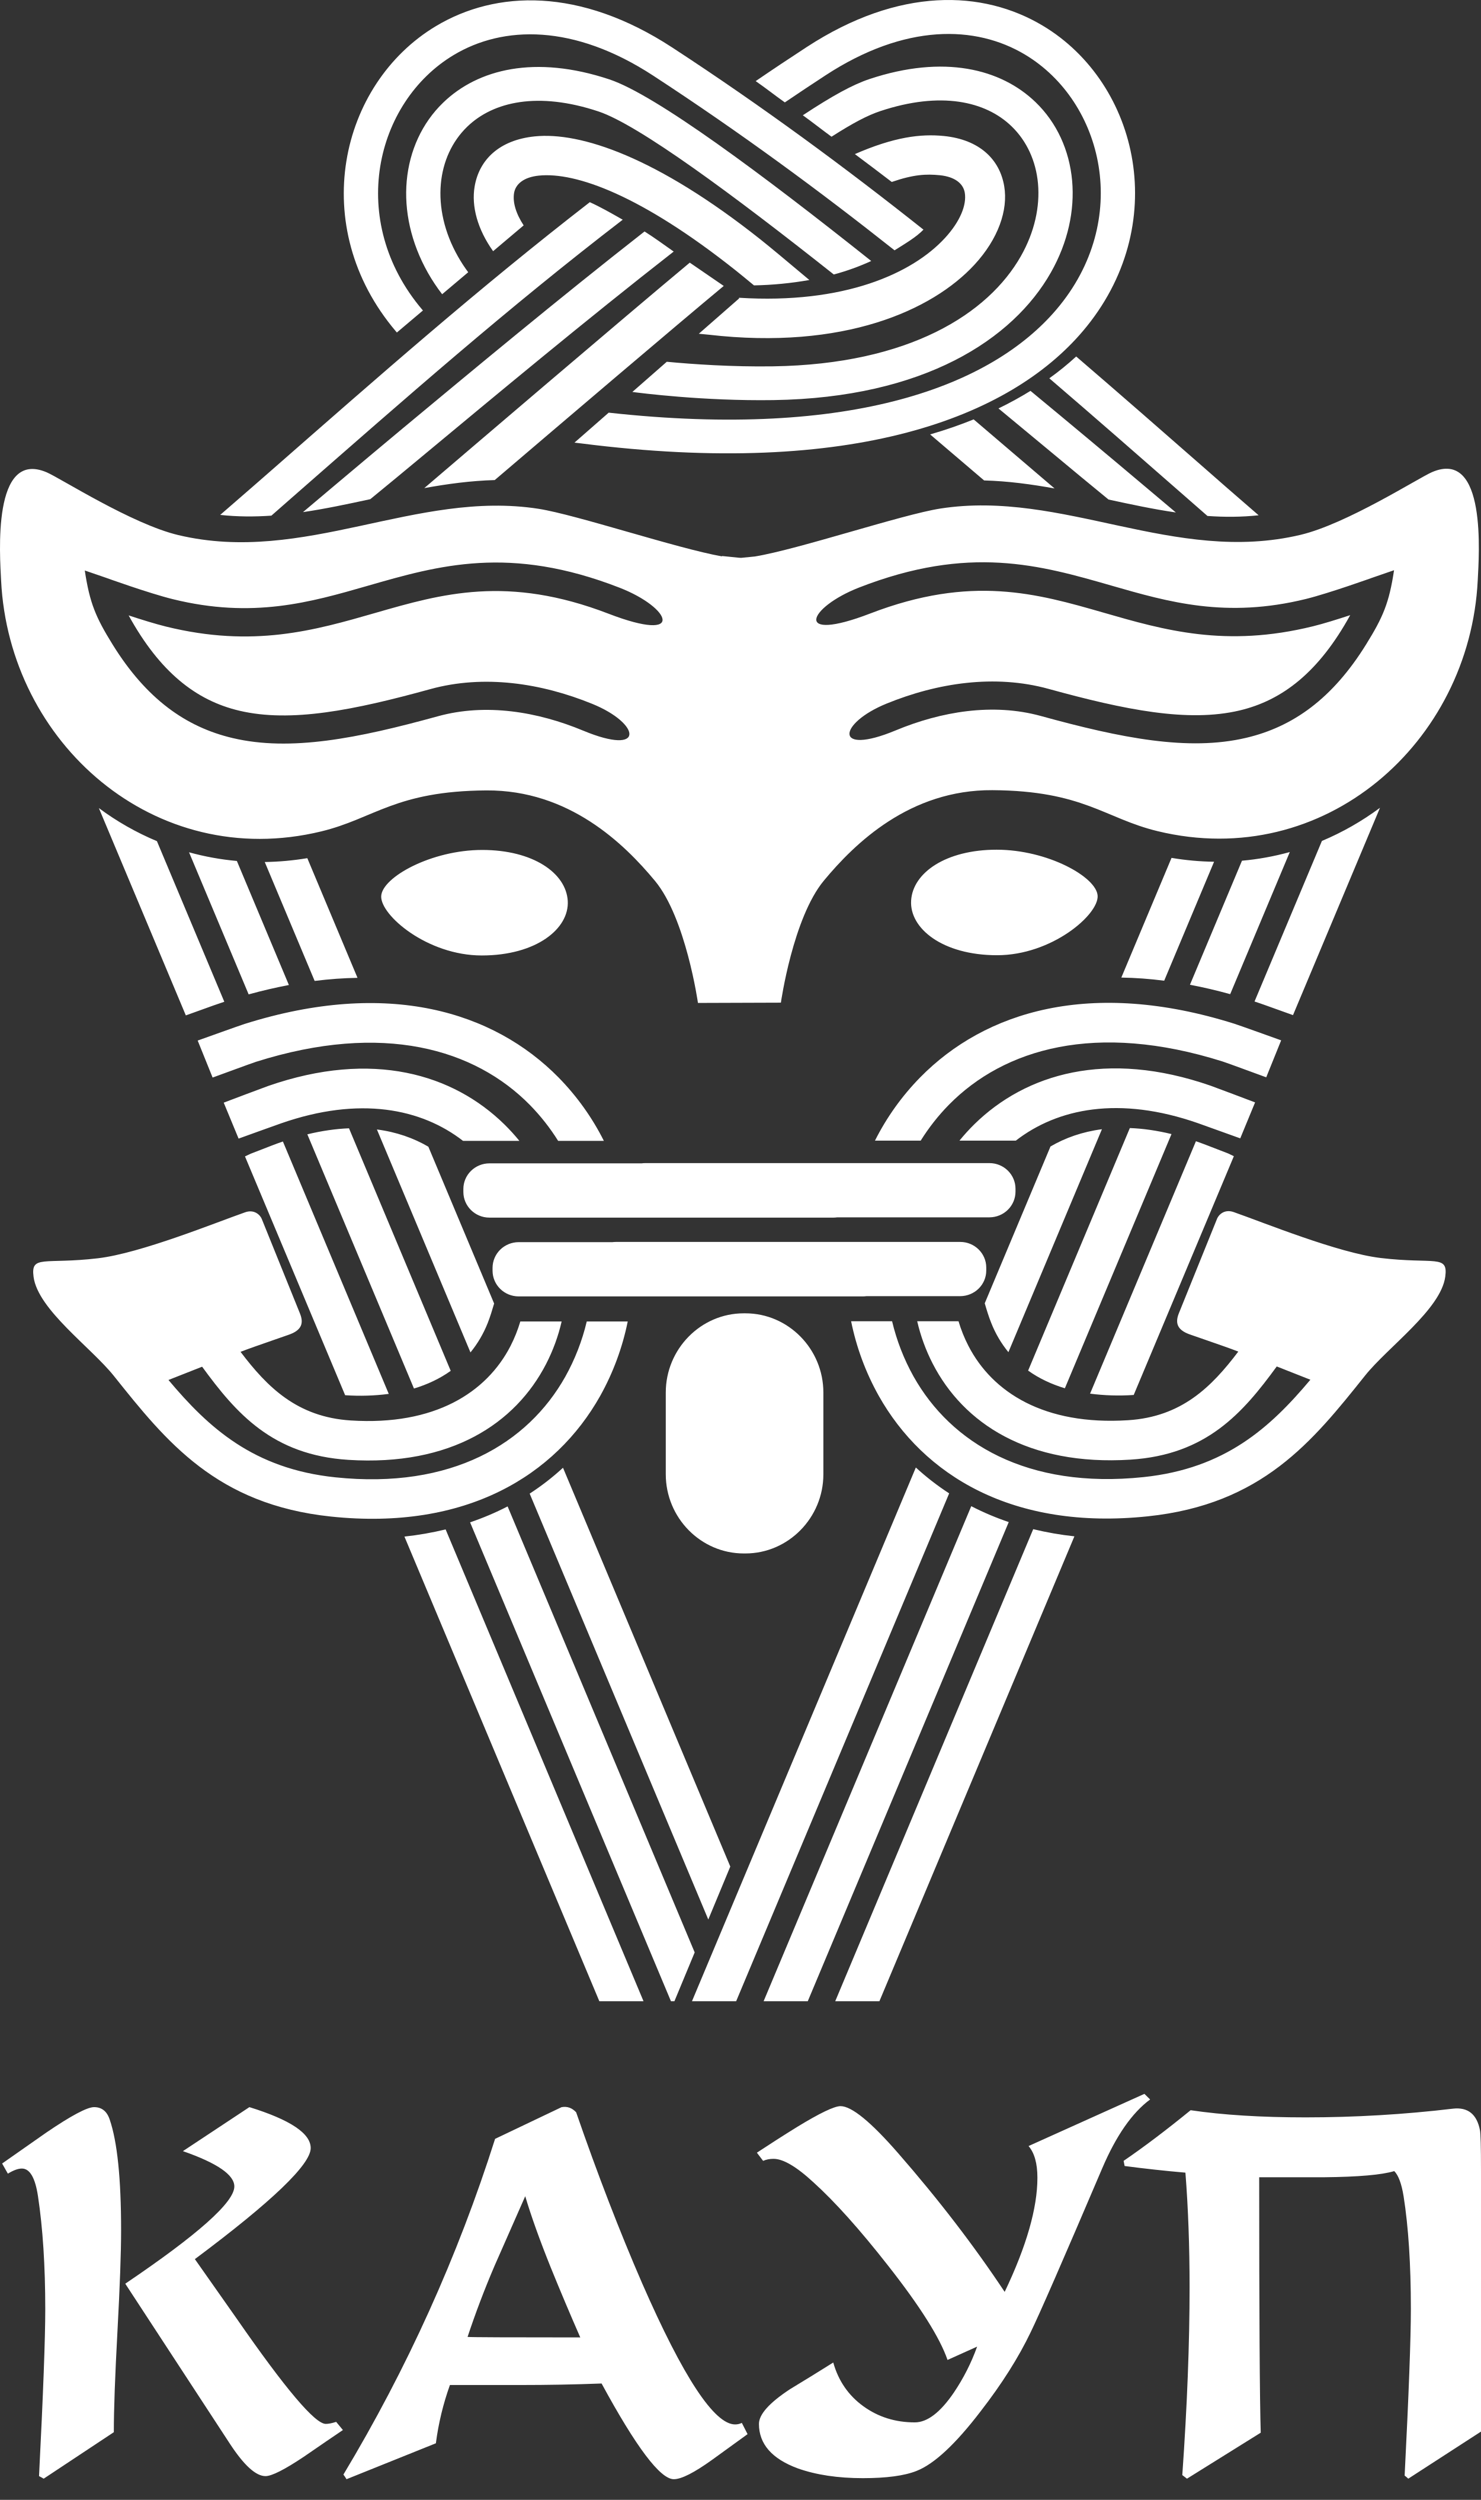
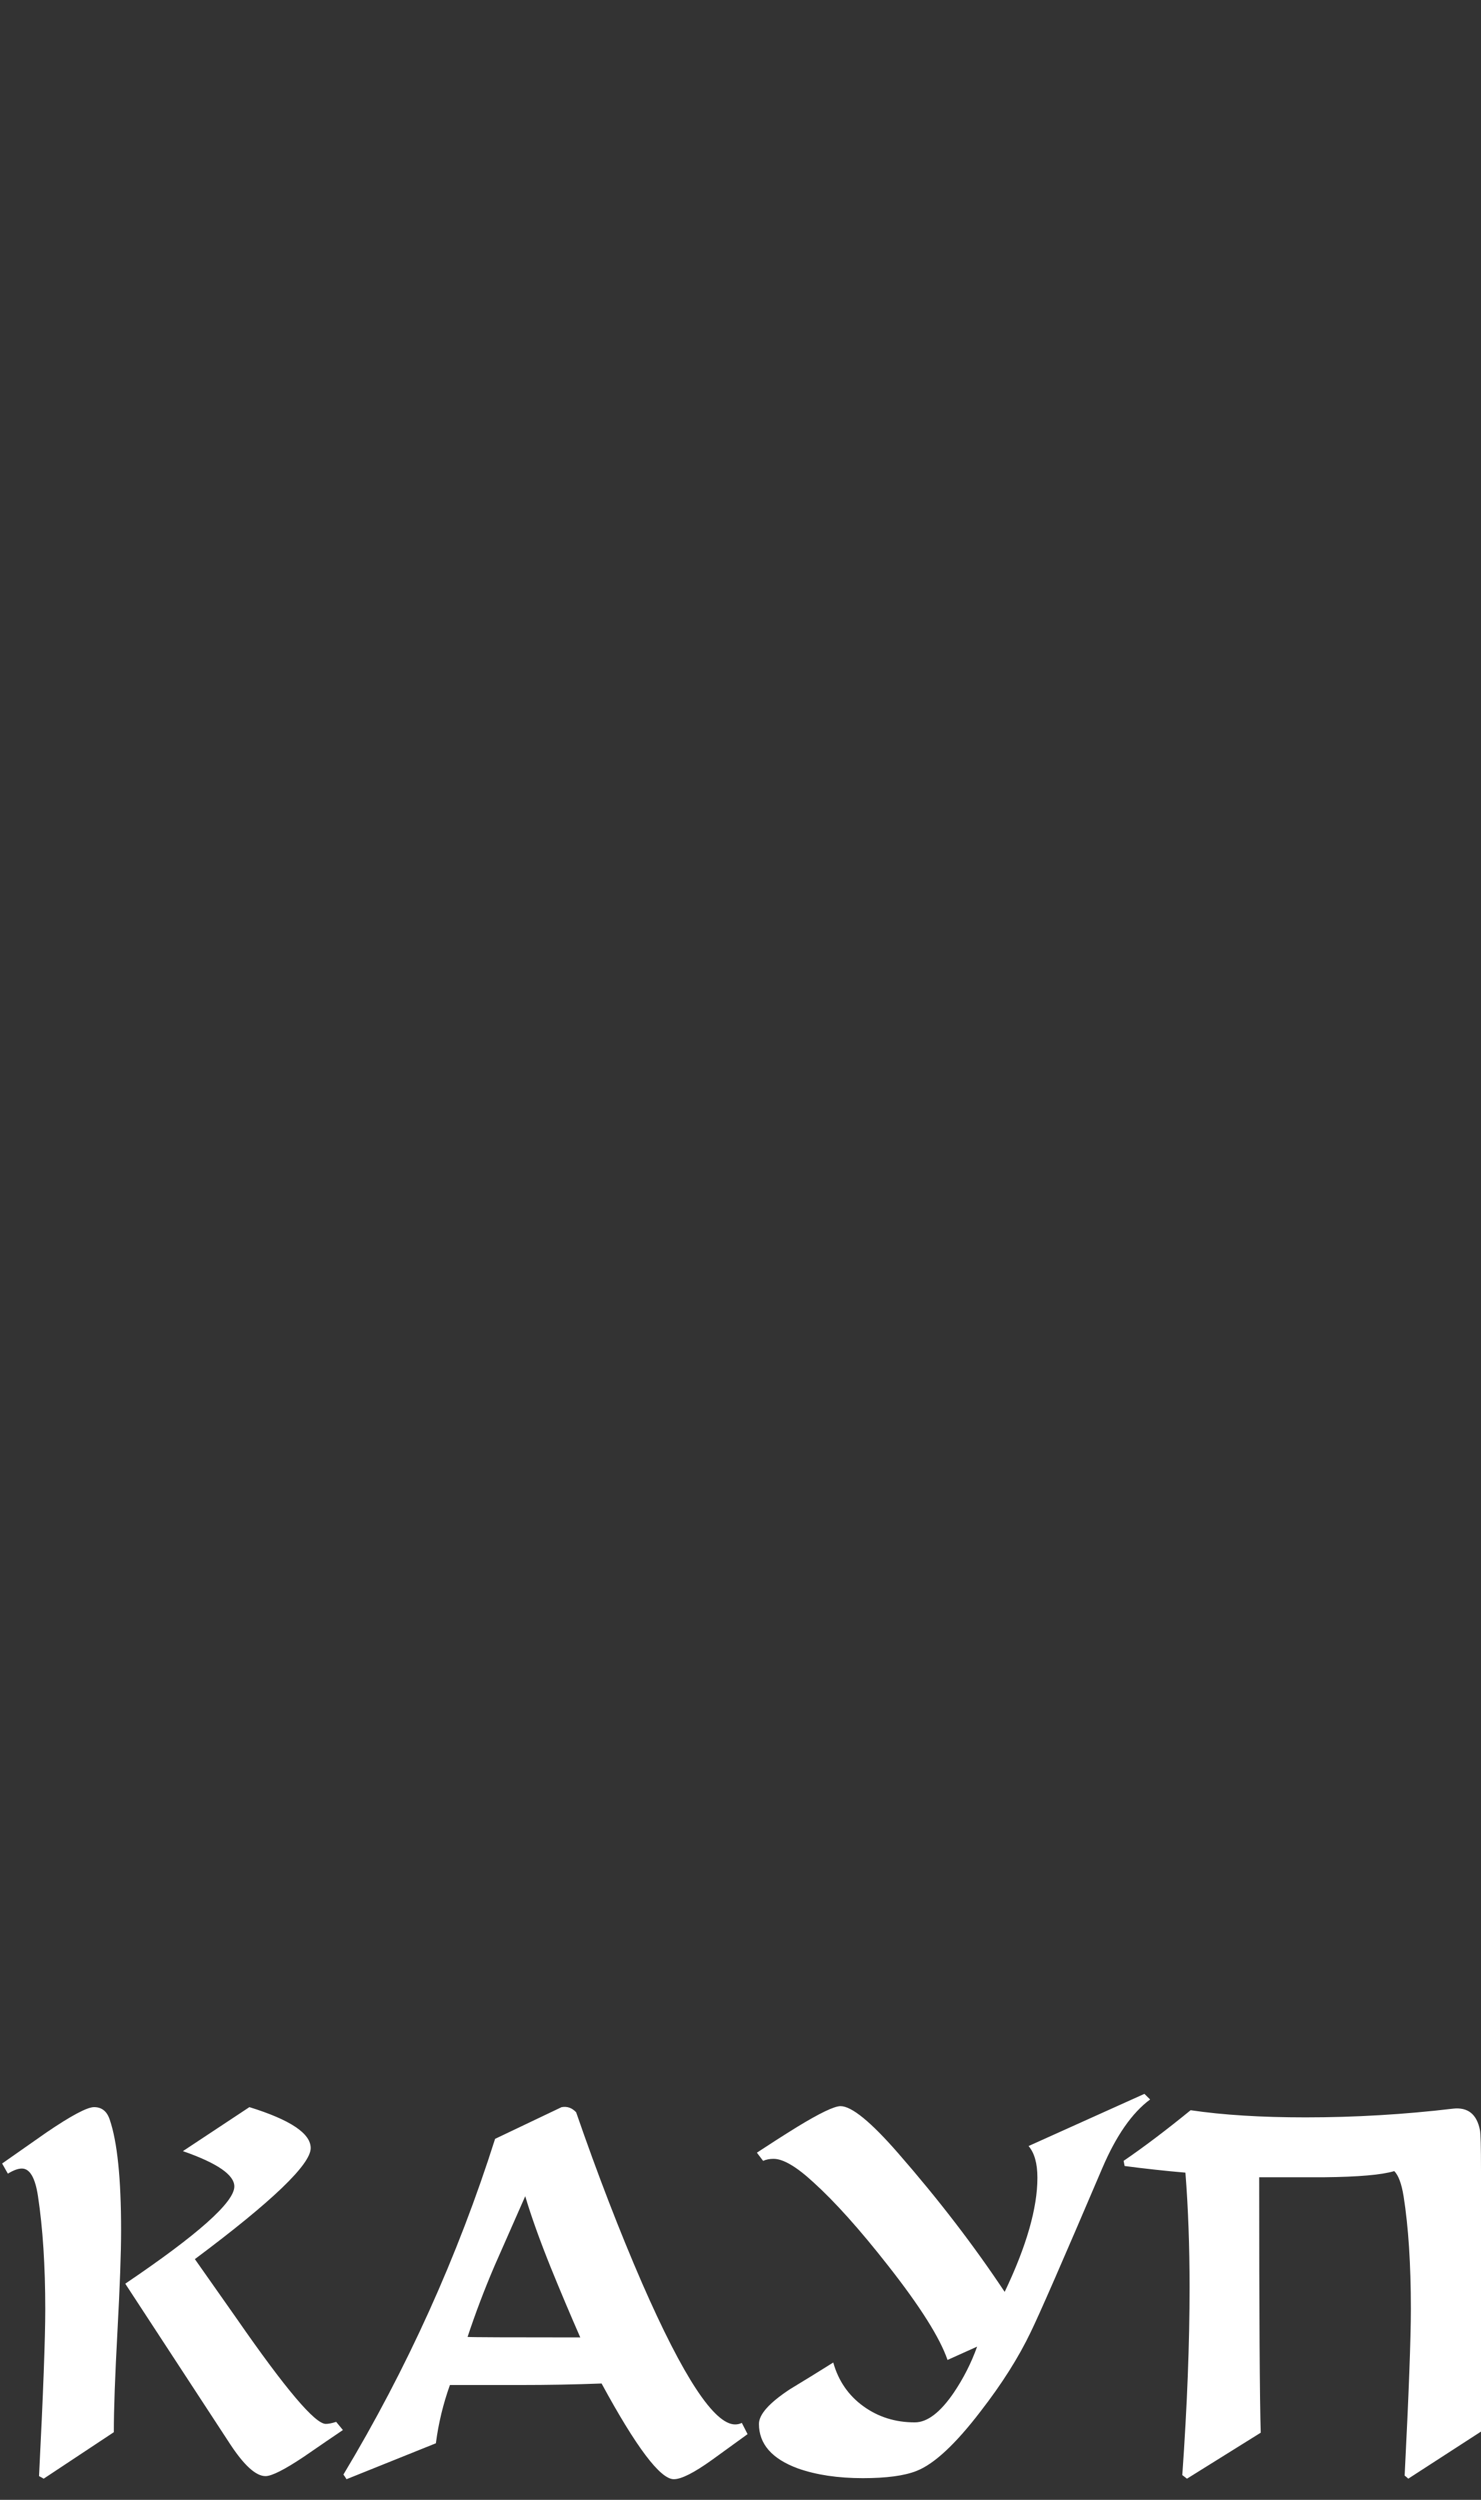
<svg xmlns="http://www.w3.org/2000/svg" width="48" height="81" viewBox="0 0 48 81" fill="none">
  <rect x="0" y="0" width="48" height="81" fill="#333333" stroke="none" />
-   <path fill-rule="evenodd" clip-rule="evenodd" d="M26.232 9.073C25.495 8.453 24.925 7.978 24.657 7.766C21.282 5.087 18.815 4.269 17.335 4.419C16.181 4.535 15.527 5.177 15.382 6.05C15.276 6.683 15.475 7.427 15.982 8.139L16.972 7.303C16.717 6.915 16.613 6.547 16.661 6.255C16.71 5.961 16.979 5.739 17.467 5.69C18.662 5.569 20.776 6.326 23.844 8.762C23.975 8.866 24.178 9.032 24.437 9.247C25.039 9.236 25.639 9.177 26.232 9.073ZM34.179 15.827C33.68 15.401 32.704 14.568 31.557 13.589C31.115 13.768 30.645 13.932 30.146 14.076C30.779 14.615 31.376 15.124 31.895 15.567C32.669 15.588 33.427 15.691 34.179 15.827ZM28.237 8.457C24.711 5.65 21.243 3.068 19.749 2.572C17.342 1.773 15.49 2.237 14.366 3.323C13.677 3.987 13.271 4.883 13.182 5.864C13.096 6.822 13.315 7.861 13.871 8.843C14.004 9.077 14.157 9.308 14.33 9.534L15.175 8.821C15.053 8.658 14.942 8.487 14.842 8.31C14.397 7.526 14.221 6.705 14.288 5.959C14.353 5.237 14.647 4.584 15.145 4.104C15.988 3.289 17.441 2.961 19.396 3.611C20.693 4.041 23.773 6.318 27.024 8.894C27.44 8.782 27.846 8.636 28.237 8.457ZM38.11 16.605L37.192 15.832C35.933 14.77 34.668 13.714 33.399 12.665C33.063 12.872 32.717 13.062 32.361 13.234C32.996 13.759 33.598 14.258 34.148 14.715C34.739 15.208 35.332 15.698 35.928 16.186C36.653 16.343 37.38 16.499 38.11 16.605ZM29.93 7.441C27.425 5.452 24.716 3.45 21.783 1.536C18.794 -0.415 16.074 -0.321 14.126 0.848C12.569 1.782 11.519 3.406 11.226 5.224C10.934 7.034 11.388 9.037 12.833 10.739L12.863 10.774L13.708 10.06L13.686 10.035C12.464 8.596 12.079 6.912 12.323 5.396C12.566 3.89 13.428 2.549 14.704 1.783C16.31 0.82 18.597 0.771 21.169 2.45C23.994 4.294 26.566 6.189 28.993 8.111C29.343 7.89 29.69 7.689 29.93 7.441ZM40.793 16.696L39.722 15.767L39.225 15.331C37.737 14.028 36.302 12.772 34.88 11.551C34.604 11.804 34.313 12.04 34.009 12.258C35.474 13.514 36.951 14.808 38.486 16.151L39.134 16.718C39.684 16.757 40.237 16.756 40.793 16.696ZM27.707 4.993C28.975 4.44 29.836 4.33 30.595 4.407C31.749 4.524 32.404 5.166 32.548 6.039C32.676 6.807 32.356 7.74 31.58 8.58C30.216 10.056 27.346 11.349 22.968 10.845L22.649 10.814L23.945 9.679C23.955 9.671 23.957 9.659 23.952 9.648C27.362 9.862 29.566 8.86 30.62 7.719C31.119 7.179 31.335 6.641 31.269 6.244C31.22 5.95 30.951 5.728 30.463 5.678C30.014 5.633 29.613 5.652 28.902 5.896C28.514 5.597 28.103 5.29 27.707 4.993ZM13.751 15.816C15.153 14.618 20.196 10.31 22.356 8.51L23.457 9.265C21.895 10.562 18.261 13.656 16.035 15.555C15.261 15.577 14.503 15.679 13.751 15.816ZM26.02 3.735C26.986 3.098 27.641 2.741 28.181 2.561C30.588 1.762 32.44 2.226 33.564 3.311C34.253 3.976 34.659 4.871 34.748 5.853C34.834 6.81 34.616 7.849 34.059 8.83C32.834 10.989 29.957 12.89 25.067 12.964C22.797 12.998 20.735 12.732 20.495 12.7L21.611 11.722C22.446 11.801 23.714 11.89 25.054 11.87C29.474 11.803 32.031 10.162 33.088 8.299C33.533 7.513 33.709 6.694 33.642 5.947C33.577 5.226 33.283 4.572 32.785 4.092C31.942 3.277 30.489 2.95 28.534 3.599C28.123 3.736 27.667 3.972 26.95 4.43C26.639 4.202 26.336 3.963 26.02 3.735ZM9.82 16.594L10.738 15.82C11.534 15.15 12.471 14.363 13.068 13.867C15.258 12.048 18.103 9.679 20.89 7.5C21.195 7.693 21.503 7.916 21.835 8.151C19.002 10.361 16.04 12.829 13.782 14.704C13.11 15.262 12.509 15.761 12.002 16.174C11.277 16.331 10.55 16.486 9.82 16.594ZM24.492 2.628C25.039 2.254 25.591 1.886 26.147 1.524C29.137 -0.426 31.856 -0.332 33.805 0.837C35.362 1.771 36.411 3.395 36.704 5.214C36.995 7.023 36.542 9.025 35.097 10.728C32.731 13.515 27.678 15.493 18.839 14.368L18.619 14.342L19.728 13.371C27.652 14.241 32.154 12.486 34.244 10.023C35.466 8.584 35.852 6.9 35.607 5.385C35.364 3.879 34.502 2.538 33.226 1.772C31.619 0.808 29.333 0.759 26.76 2.438C26.316 2.728 25.875 3.021 25.437 3.318C25.119 3.093 24.817 2.853 24.492 2.628V2.628ZM7.137 16.684L8.208 15.754L8.705 15.32C12.346 12.131 15.513 9.342 19.116 6.551C19.453 6.703 19.798 6.899 20.183 7.119C16.451 9.986 13.205 12.847 9.444 16.139L8.796 16.708C8.246 16.746 7.693 16.745 7.137 16.684ZM24.105 42.554H24.159C25.549 42.554 26.686 43.709 26.686 45.121V47.769C26.686 49.18 25.548 50.335 24.159 50.335H24.105C22.715 50.335 21.578 49.18 21.578 47.769V45.121C21.578 43.709 22.715 42.554 24.105 42.554ZM19.572 36.967C19.194 36.213 18.699 35.521 18.106 34.915C16.004 32.779 12.581 31.713 7.927 33.178C7.75 33.234 6.587 33.653 6.407 33.716L6.891 34.915C7.052 34.858 8.143 34.454 8.3 34.404C12.415 33.104 15.389 33.989 17.177 35.806C17.523 36.16 17.829 36.549 18.09 36.967H19.572ZM16.834 36.967C16.683 36.781 16.521 36.603 16.35 36.435C14.689 34.806 12.076 34.011 8.693 35.187C8.562 35.233 7.385 35.676 7.251 35.728L7.733 36.893C7.844 36.851 8.99 36.441 9.098 36.403C11.659 35.507 13.658 35.92 15.008 36.967H16.834ZM5.46 44.714C5.823 44.57 6.187 44.426 6.551 44.284C7.655 45.796 8.831 47.146 11.288 47.302C14.614 47.514 16.706 46.125 17.701 44.192C17.925 43.756 18.094 43.294 18.203 42.818H16.864C16.782 43.094 16.675 43.362 16.544 43.617C15.768 45.122 14.088 46.199 11.37 46.026C9.633 45.916 8.664 44.948 7.796 43.802C7.955 43.741 8.115 43.682 8.276 43.626C8.631 43.505 9.029 43.36 9.348 43.252C9.79 43.103 9.846 42.865 9.721 42.557L8.482 39.492C8.432 39.37 8.245 39.176 7.947 39.28C6.988 39.615 4.563 40.606 3.178 40.77C1.437 40.976 0.991 40.646 1.088 41.374C1.231 42.437 2.951 43.657 3.691 44.583C5.394 46.716 7.02 48.751 10.731 49.14C15.12 49.599 18.006 47.801 19.451 45.233C19.873 44.477 20.174 43.663 20.345 42.818H19.017C18.869 43.444 18.634 44.048 18.319 44.612C17.108 46.763 14.649 48.264 10.868 47.868C8.217 47.591 6.762 46.264 5.46 44.714ZM7.27 32.459L5.086 27.255C4.417 26.975 3.785 26.615 3.204 26.183L6.023 32.901L6.919 32.579C7.036 32.538 7.153 32.498 7.27 32.459ZM12.6 45.165L9.169 36.987C9.052 37.026 8.933 37.07 8.814 37.116L8.124 37.383L7.94 37.47L11.186 45.207L11.191 45.208C11.661 45.24 12.133 45.226 12.6 45.165ZM20.857 64.844L14.443 49.556C14.004 49.662 13.558 49.74 13.108 49.788L19.425 64.844H20.857ZM9.363 31.916L7.677 27.897C7.153 27.85 6.634 27.756 6.127 27.616L8.059 32.22C8.49 32.101 8.925 32 9.363 31.916ZM14.608 44.418L11.311 36.559C10.888 36.576 10.438 36.639 9.961 36.754L13.417 44.991C13.848 44.861 14.251 44.674 14.608 44.418ZM22.515 63.262L16.452 48.811C16.06 49.013 15.654 49.185 15.236 49.327L21.746 64.844H21.858L22.515 63.262ZM11.587 31.684L9.96 27.806C9.504 27.882 9.043 27.924 8.581 27.931L10.198 31.784C10.676 31.724 11.139 31.691 11.587 31.684ZM16.015 42.237L13.883 37.155C13.404 36.875 12.847 36.678 12.216 36.597L15.248 43.821C15.482 43.534 15.67 43.214 15.806 42.871C15.888 42.664 15.952 42.45 16.015 42.237ZM23.669 60.48L18.247 47.558C17.912 47.867 17.55 48.147 17.167 48.396L22.956 62.196L23.669 60.48ZM19.722 19.885C16.449 18.626 14.318 19.239 12.167 19.859C10.195 20.427 8.207 20.999 5.376 20.301C5.04 20.218 4.584 20.077 4.169 19.94C5.183 21.782 6.36 22.699 7.756 23.028C9.428 23.423 11.472 23.011 13.946 22.329C15.688 21.849 17.546 22.135 19.194 22.806C20.771 23.447 20.927 24.516 18.901 23.674C17.43 23.062 15.754 22.778 14.193 23.208C11.586 23.927 9.413 24.356 7.542 23.915C6.024 23.558 4.743 22.646 3.653 20.889C3.104 20.004 2.907 19.541 2.748 18.485L3.412 18.713C3.416 18.715 4.838 19.227 5.601 19.414C8.192 20.053 10.058 19.516 11.91 18.983C14.225 18.316 16.519 17.655 20.083 19.044C21.744 19.69 22.251 20.858 19.722 19.885ZM28.358 36.959C28.737 36.205 29.231 35.513 29.825 34.908C31.926 32.77 35.35 31.707 40.003 33.17C40.18 33.226 41.343 33.645 41.523 33.709L41.039 34.907C40.878 34.85 39.788 34.446 39.63 34.396C35.515 33.096 32.542 33.981 30.753 35.798C30.407 36.151 30.101 36.541 29.84 36.959H28.358ZM31.096 36.959C31.247 36.774 31.408 36.596 31.58 36.427C33.241 34.798 35.854 34.003 39.237 35.179C39.368 35.225 40.545 35.668 40.678 35.72L40.197 36.885C39.742 36.72 39.287 36.557 38.832 36.395C36.271 35.499 34.272 35.913 32.923 36.959H31.096ZM42.47 44.706C42.107 44.562 41.743 44.419 41.38 44.276C40.276 45.789 39.099 47.138 36.642 47.295C33.317 47.506 31.224 46.118 30.229 44.184C30.005 43.748 29.837 43.287 29.727 42.811H31.066C31.148 43.086 31.255 43.354 31.387 43.609C32.162 45.114 33.843 46.191 36.56 46.018C38.297 45.908 39.266 44.941 40.134 43.794C39.975 43.733 39.815 43.674 39.654 43.618C39.299 43.497 38.901 43.352 38.582 43.245C38.14 43.096 38.084 42.858 38.209 42.549L39.448 39.484C39.498 39.362 39.685 39.169 39.983 39.273C40.943 39.608 43.367 40.599 44.752 40.762C46.493 40.968 46.939 40.638 46.842 41.366C46.699 42.429 44.979 43.649 44.24 44.575C42.536 46.708 40.91 48.743 37.199 49.132C32.81 49.592 29.924 47.793 28.479 45.224C28.057 44.47 27.756 43.656 27.585 42.811H28.913C29.062 43.437 29.296 44.041 29.611 44.604C30.822 46.755 33.282 48.257 37.062 47.861C39.712 47.583 41.168 46.255 42.47 44.706ZM40.66 32.451L42.844 27.248C43.513 26.967 44.145 26.606 44.726 26.174L41.907 32.892L41.011 32.571C40.895 32.529 40.778 32.49 40.66 32.451ZM35.33 45.157L38.761 36.978C38.878 37.019 38.996 37.062 39.116 37.108L39.807 37.375L39.99 37.463L36.744 45.2L36.739 45.2C36.269 45.232 35.797 45.218 35.33 45.157ZM27.07 64.844L33.487 49.548C33.926 49.654 34.372 49.732 34.822 49.78L28.502 64.844H27.07ZM38.567 31.908L40.253 27.889C40.777 27.842 41.296 27.748 41.803 27.608L39.871 32.213C39.441 32.093 39.006 31.991 38.567 31.908ZM33.322 44.41L36.619 36.551C37.042 36.567 37.492 36.63 37.969 36.746L34.513 44.983C34.082 44.853 33.679 44.666 33.322 44.41ZM24.749 64.844L31.479 48.803C31.87 49.005 32.276 49.177 32.694 49.318L26.18 64.844H24.749V64.844ZM36.343 31.675L37.97 27.797C38.426 27.874 38.887 27.916 39.349 27.922L37.732 31.777C37.272 31.717 36.808 31.683 36.343 31.675ZM31.916 42.229L34.047 37.148C34.526 36.867 35.083 36.671 35.714 36.589L32.683 43.813C32.448 43.526 32.26 43.206 32.125 42.862C32.042 42.656 31.978 42.442 31.916 42.229ZM22.427 64.844L29.683 47.55C30.018 47.858 30.38 48.139 30.763 48.388L23.859 64.844L22.427 64.844ZM32.07 37.687H20.912C20.872 37.687 20.833 37.689 20.795 37.695H15.86C15.636 37.696 15.423 37.783 15.265 37.939C15.107 38.094 15.018 38.305 15.018 38.525V38.622C15.018 39.078 15.396 39.453 15.86 39.453H27.018C27.058 39.453 27.097 39.449 27.135 39.444H32.07C32.294 39.443 32.508 39.355 32.665 39.2C32.823 39.044 32.912 38.833 32.913 38.613V38.516C32.912 38.296 32.823 38.086 32.665 37.93C32.507 37.775 32.294 37.687 32.07 37.687ZM31.123 40.241H19.965C19.925 40.241 19.886 40.244 19.848 40.248H16.807C16.584 40.249 16.37 40.337 16.212 40.492C16.054 40.648 15.965 40.859 15.964 41.079V41.176C15.965 41.396 16.054 41.607 16.212 41.762C16.37 41.918 16.584 42.005 16.807 42.006H27.966C28.005 42.006 28.044 42.003 28.082 41.998H31.123C31.346 41.997 31.56 41.909 31.718 41.754C31.876 41.598 31.965 41.388 31.965 41.168V41.071C31.965 40.614 31.587 40.241 31.123 40.241ZM28.208 19.877C31.482 18.618 33.612 19.231 35.763 19.85C37.735 20.419 39.723 20.991 42.554 20.293C42.89 20.211 43.346 20.068 43.761 19.932C42.747 21.773 41.57 22.691 40.173 23.021C38.502 23.415 36.458 23.002 33.984 22.321C32.243 21.841 30.384 22.126 28.737 22.797C27.159 23.439 27.003 24.508 29.03 23.666C30.5 23.055 32.176 22.77 33.737 23.2C36.344 23.918 38.517 24.348 40.388 23.907C41.906 23.55 43.187 22.638 44.276 20.881C44.826 19.995 45.023 19.534 45.182 18.476L44.518 18.705C44.514 18.706 43.092 19.218 42.329 19.407C39.738 20.045 37.872 19.507 36.02 18.974C33.705 18.308 31.411 17.647 27.847 19.036C26.186 19.683 25.679 20.85 28.208 19.877ZM25.309 32.488C25.309 32.488 25.699 29.743 26.702 28.534C27.705 27.325 29.49 25.586 32.164 25.603C35.117 25.622 35.798 26.514 37.518 26.931C42.929 28.243 47.635 24.055 47.894 18.806C47.934 17.993 48.194 14.53 46.412 15.298C45.967 15.491 43.654 16.973 42.15 17.33C38.064 18.3 34.444 15.862 30.477 16.478C29.229 16.673 25.9 17.794 24.468 18.031L24.022 18.075C24.001 18.075 23.979 18.073 23.957 18.072L23.4 18.016V18.028C21.936 17.769 18.684 16.678 17.453 16.486C13.486 15.869 9.866 18.307 5.78 17.338C4.276 16.981 1.964 15.498 1.518 15.306C-0.264 14.538 -0.004 18.001 0.036 18.814C0.295 24.063 5 28.251 10.412 26.939C12.132 26.522 12.813 25.63 15.766 25.611C18.44 25.595 20.226 27.334 21.228 28.542C22.231 29.75 22.621 32.497 22.621 32.497L25.309 32.488ZM32.302 27.532C30.655 27.532 29.585 28.278 29.53 29.179C29.474 30.08 30.544 30.951 32.316 30.951C34.087 30.951 35.603 29.642 35.575 29.029C35.547 28.416 33.949 27.532 32.302 27.532ZM15.628 27.54C17.275 27.54 18.345 28.286 18.401 29.188C18.456 30.088 17.386 30.959 15.614 30.959C13.843 30.959 12.327 29.65 12.355 29.037C12.383 28.424 13.982 27.54 15.628 27.54Z" fill="white" />
  <path d="M11.114 78.738C10.833 78.927 10.412 79.214 9.851 79.601C9.223 80.021 8.807 80.231 8.605 80.231C8.291 80.231 7.904 79.877 7.443 79.17L4.06 73.996C6.417 72.404 7.595 71.354 7.595 70.846C7.595 70.47 7.04 70.088 5.928 69.701L8.083 68.275C9.408 68.685 10.07 69.127 10.07 69.602C10.07 70.132 8.819 71.332 6.316 73.2C6.574 73.565 7.028 74.212 7.68 75.14C9.251 77.406 10.21 78.539 10.558 78.539C10.648 78.539 10.76 78.517 10.895 78.473L11.114 78.738ZM1.265 80.231C1.4 77.567 1.467 75.765 1.467 74.825C1.467 73.421 1.388 72.2 1.231 71.161C1.141 70.564 0.967 70.265 0.709 70.265C0.586 70.265 0.434 70.321 0.255 70.431L0.069 70.102L1.501 69.099C2.309 68.549 2.825 68.275 3.049 68.275C3.296 68.275 3.465 68.408 3.554 68.674C3.801 69.389 3.925 70.588 3.925 72.266C3.925 72.996 3.885 74.085 3.807 75.535C3.728 76.989 3.689 78.078 3.689 78.808L1.416 80.314C1.367 80.284 1.316 80.257 1.265 80.231ZM15.154 75.721C15.266 75.732 16.484 75.737 18.807 75.737C18.477 74.984 18.157 74.227 17.848 73.466C17.488 72.57 17.213 71.802 17.023 71.161L16.029 73.416C15.705 74.172 15.413 74.941 15.154 75.721ZM11.13 80.181C13.19 76.755 14.84 73.104 16.046 69.303L18.201 68.276C18.381 68.243 18.538 68.297 18.673 68.442C19.369 70.454 20.081 72.299 20.811 73.98C22.146 77.031 23.151 78.556 23.825 78.556C23.903 78.556 23.976 78.54 24.043 78.506L24.229 78.871L23.084 79.7C22.5 80.12 22.085 80.331 21.838 80.331C21.4 80.331 20.62 79.297 19.498 77.23C18.634 77.263 17.752 77.279 16.855 77.279H14.582C14.363 77.891 14.21 78.523 14.127 79.167L11.231 80.331C11.2 80.279 11.167 80.229 11.13 80.181ZM27.006 76.55C27.174 77.147 27.5 77.619 27.983 77.968C28.465 78.316 29.02 78.49 29.649 78.49C30.053 78.49 30.474 78.169 30.912 77.528C31.226 77.063 31.481 76.562 31.669 76.035L30.71 76.467C30.463 75.748 29.818 74.726 28.774 73.399C27.864 72.238 27.062 71.343 26.366 70.713C25.816 70.205 25.384 69.95 25.07 69.95C24.947 69.95 24.834 69.972 24.733 70.016L24.531 69.751C24.959 69.469 25.391 69.192 25.827 68.922C26.568 68.469 27.04 68.243 27.242 68.243C27.601 68.243 28.224 68.751 29.11 69.768C30.412 71.26 31.563 72.758 32.562 74.262C33.269 72.78 33.623 71.548 33.623 70.564C33.623 70.1 33.527 69.757 33.336 69.536L37.091 67.845L37.276 68.027C36.692 68.458 36.176 69.199 35.727 70.249C34.459 73.222 33.684 74.997 33.403 75.571C33.011 76.389 32.472 77.241 31.787 78.125C30.968 79.197 30.272 79.844 29.7 80.065C29.307 80.22 28.729 80.297 27.966 80.297C27.158 80.297 26.456 80.192 25.861 79.982C25.02 79.673 24.598 79.192 24.598 78.539C24.598 78.23 24.935 77.854 25.608 77.412C26.077 77.129 26.543 76.841 27.006 76.55ZM38.319 80.198C38.477 77.954 38.555 75.925 38.555 74.112C38.555 72.786 38.51 71.547 38.42 70.398C37.762 70.341 37.105 70.269 36.45 70.183L36.417 70.016C37.079 69.564 37.803 69.016 38.589 68.375C39.633 68.53 40.873 68.607 42.309 68.607C43.914 68.607 45.508 68.513 47.091 68.325C47.573 68.27 47.865 68.502 47.966 69.022C47.988 69.121 48 69.564 48 70.348V78.788L45.643 80.314C45.606 80.278 45.567 80.245 45.525 80.214C45.66 77.561 45.727 75.759 45.727 74.809C45.727 73.372 45.648 72.156 45.491 71.161C45.424 70.752 45.323 70.481 45.188 70.348C44.784 70.47 44.026 70.536 42.915 70.547H40.811C40.811 74.994 40.828 77.755 40.861 78.824L38.471 80.314C38.421 80.274 38.37 80.236 38.319 80.198Z" fill="white" />
</svg>